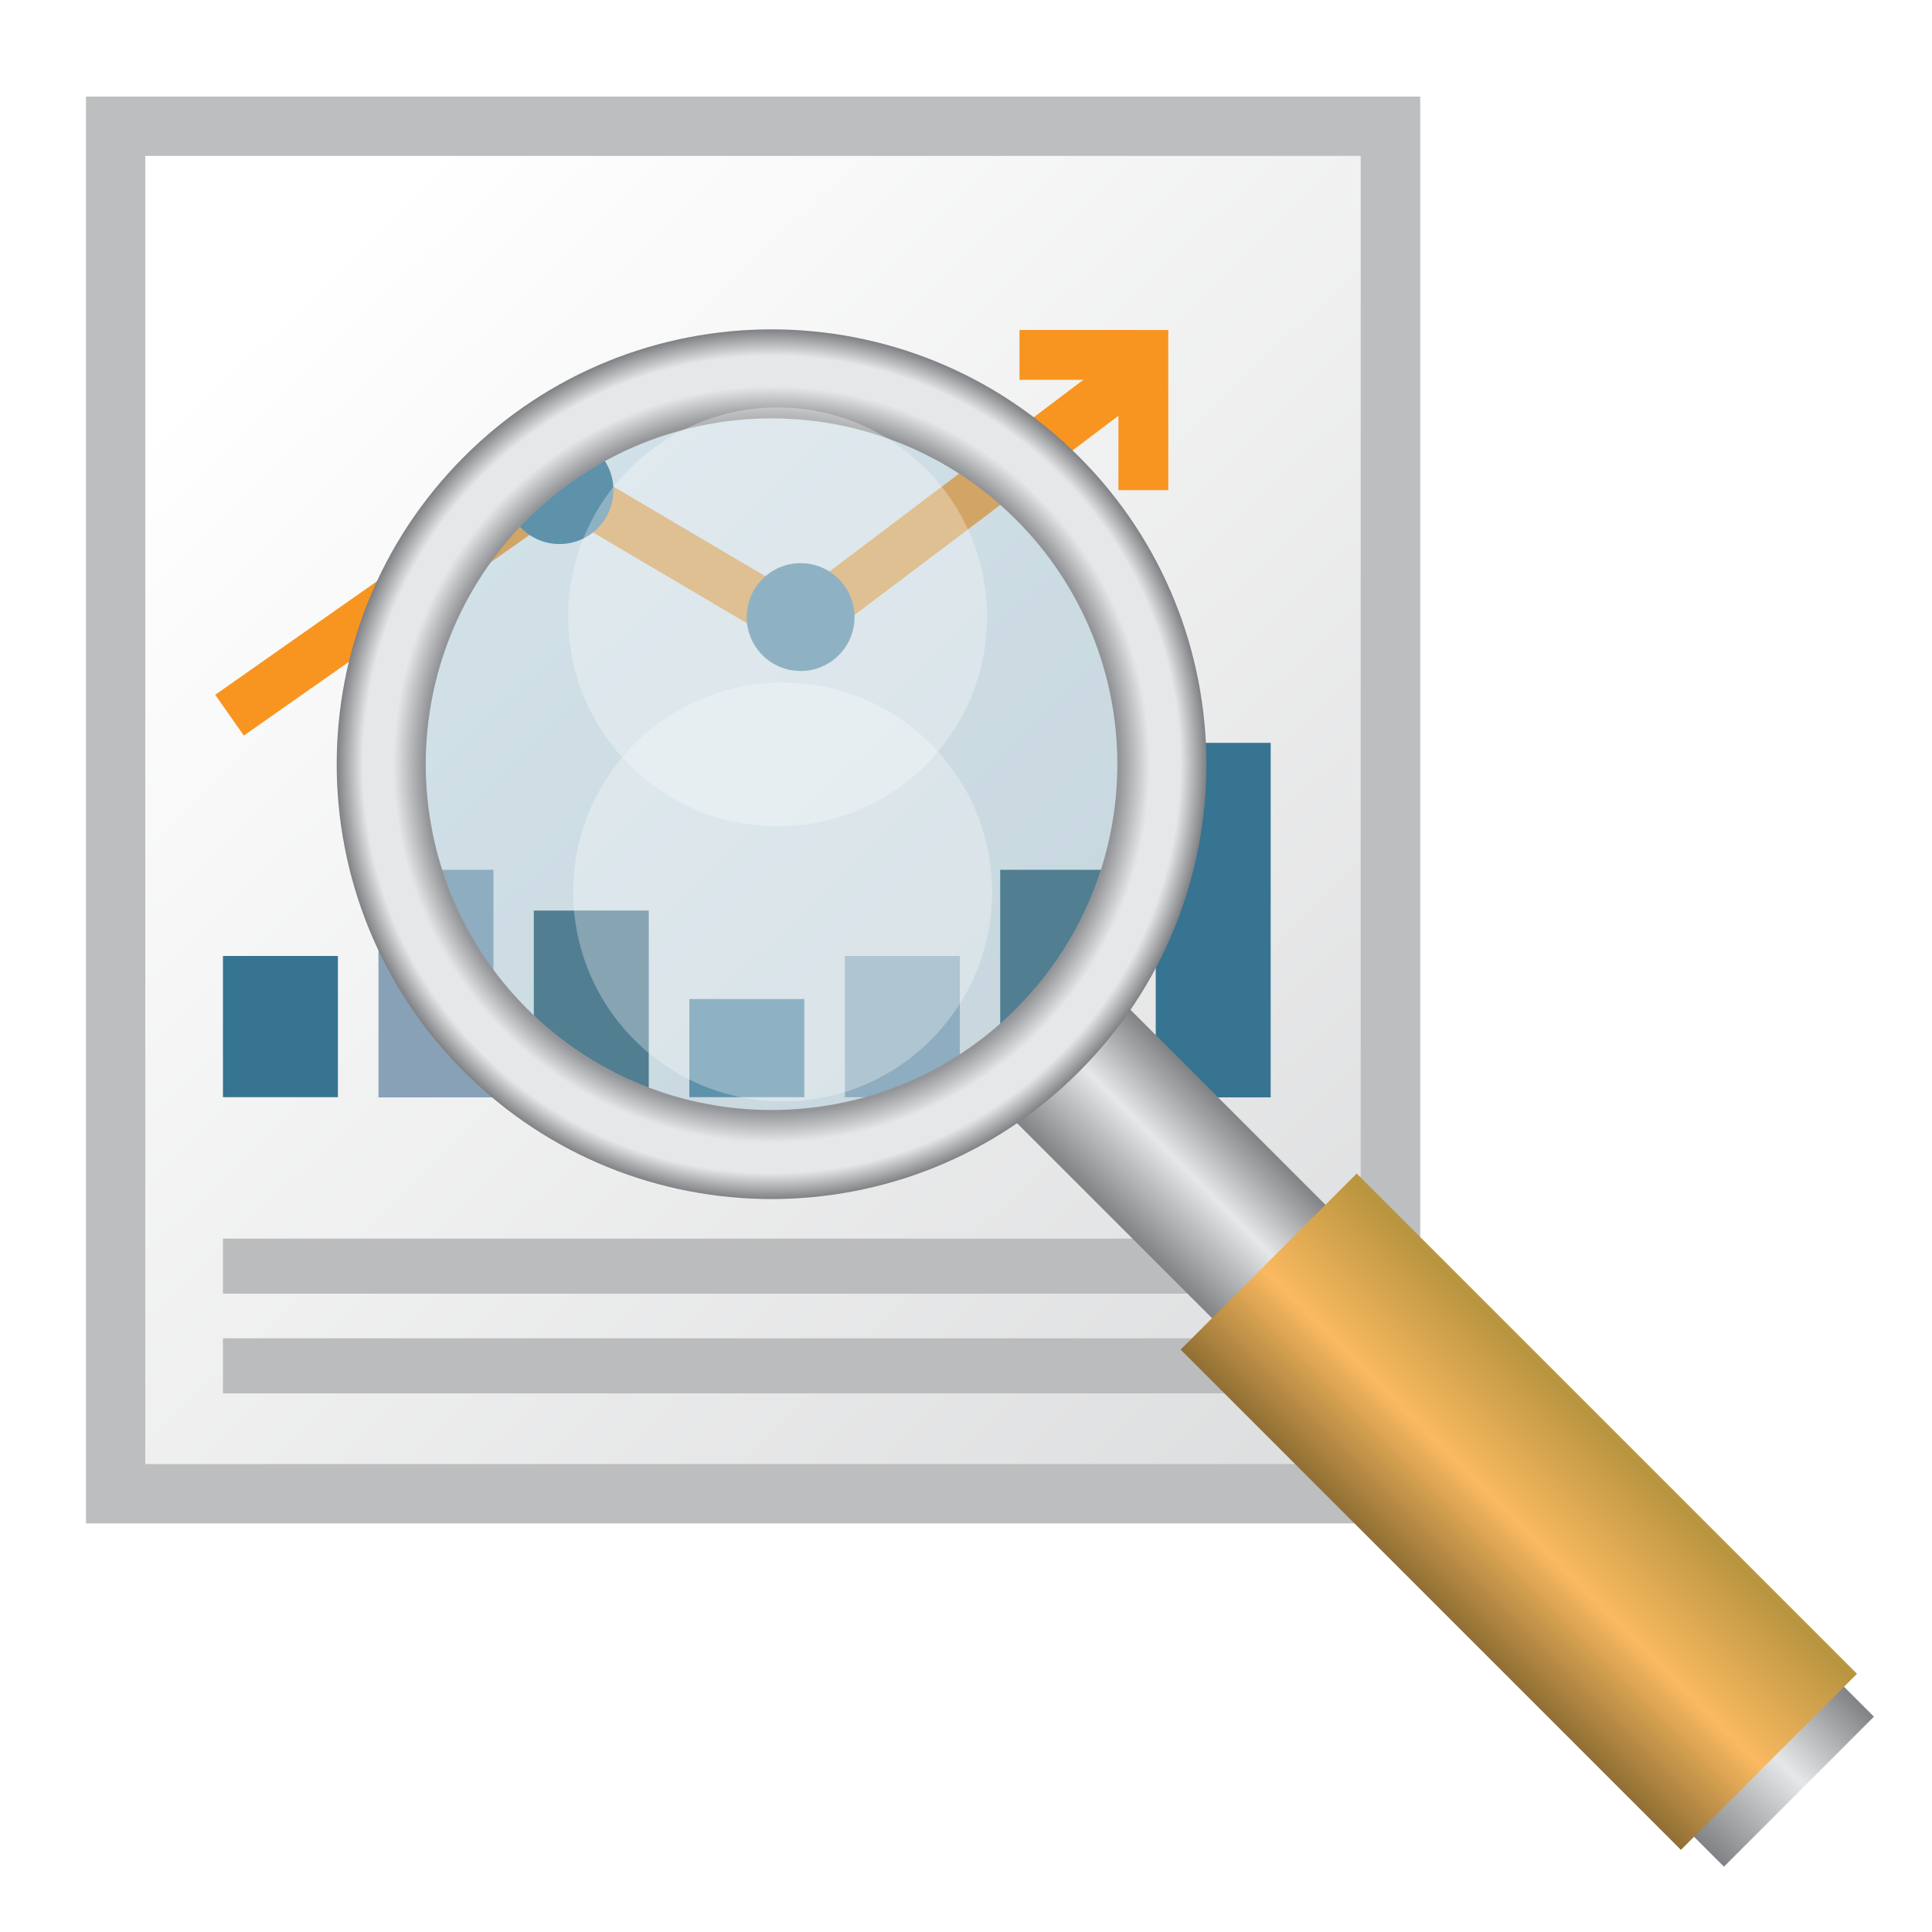
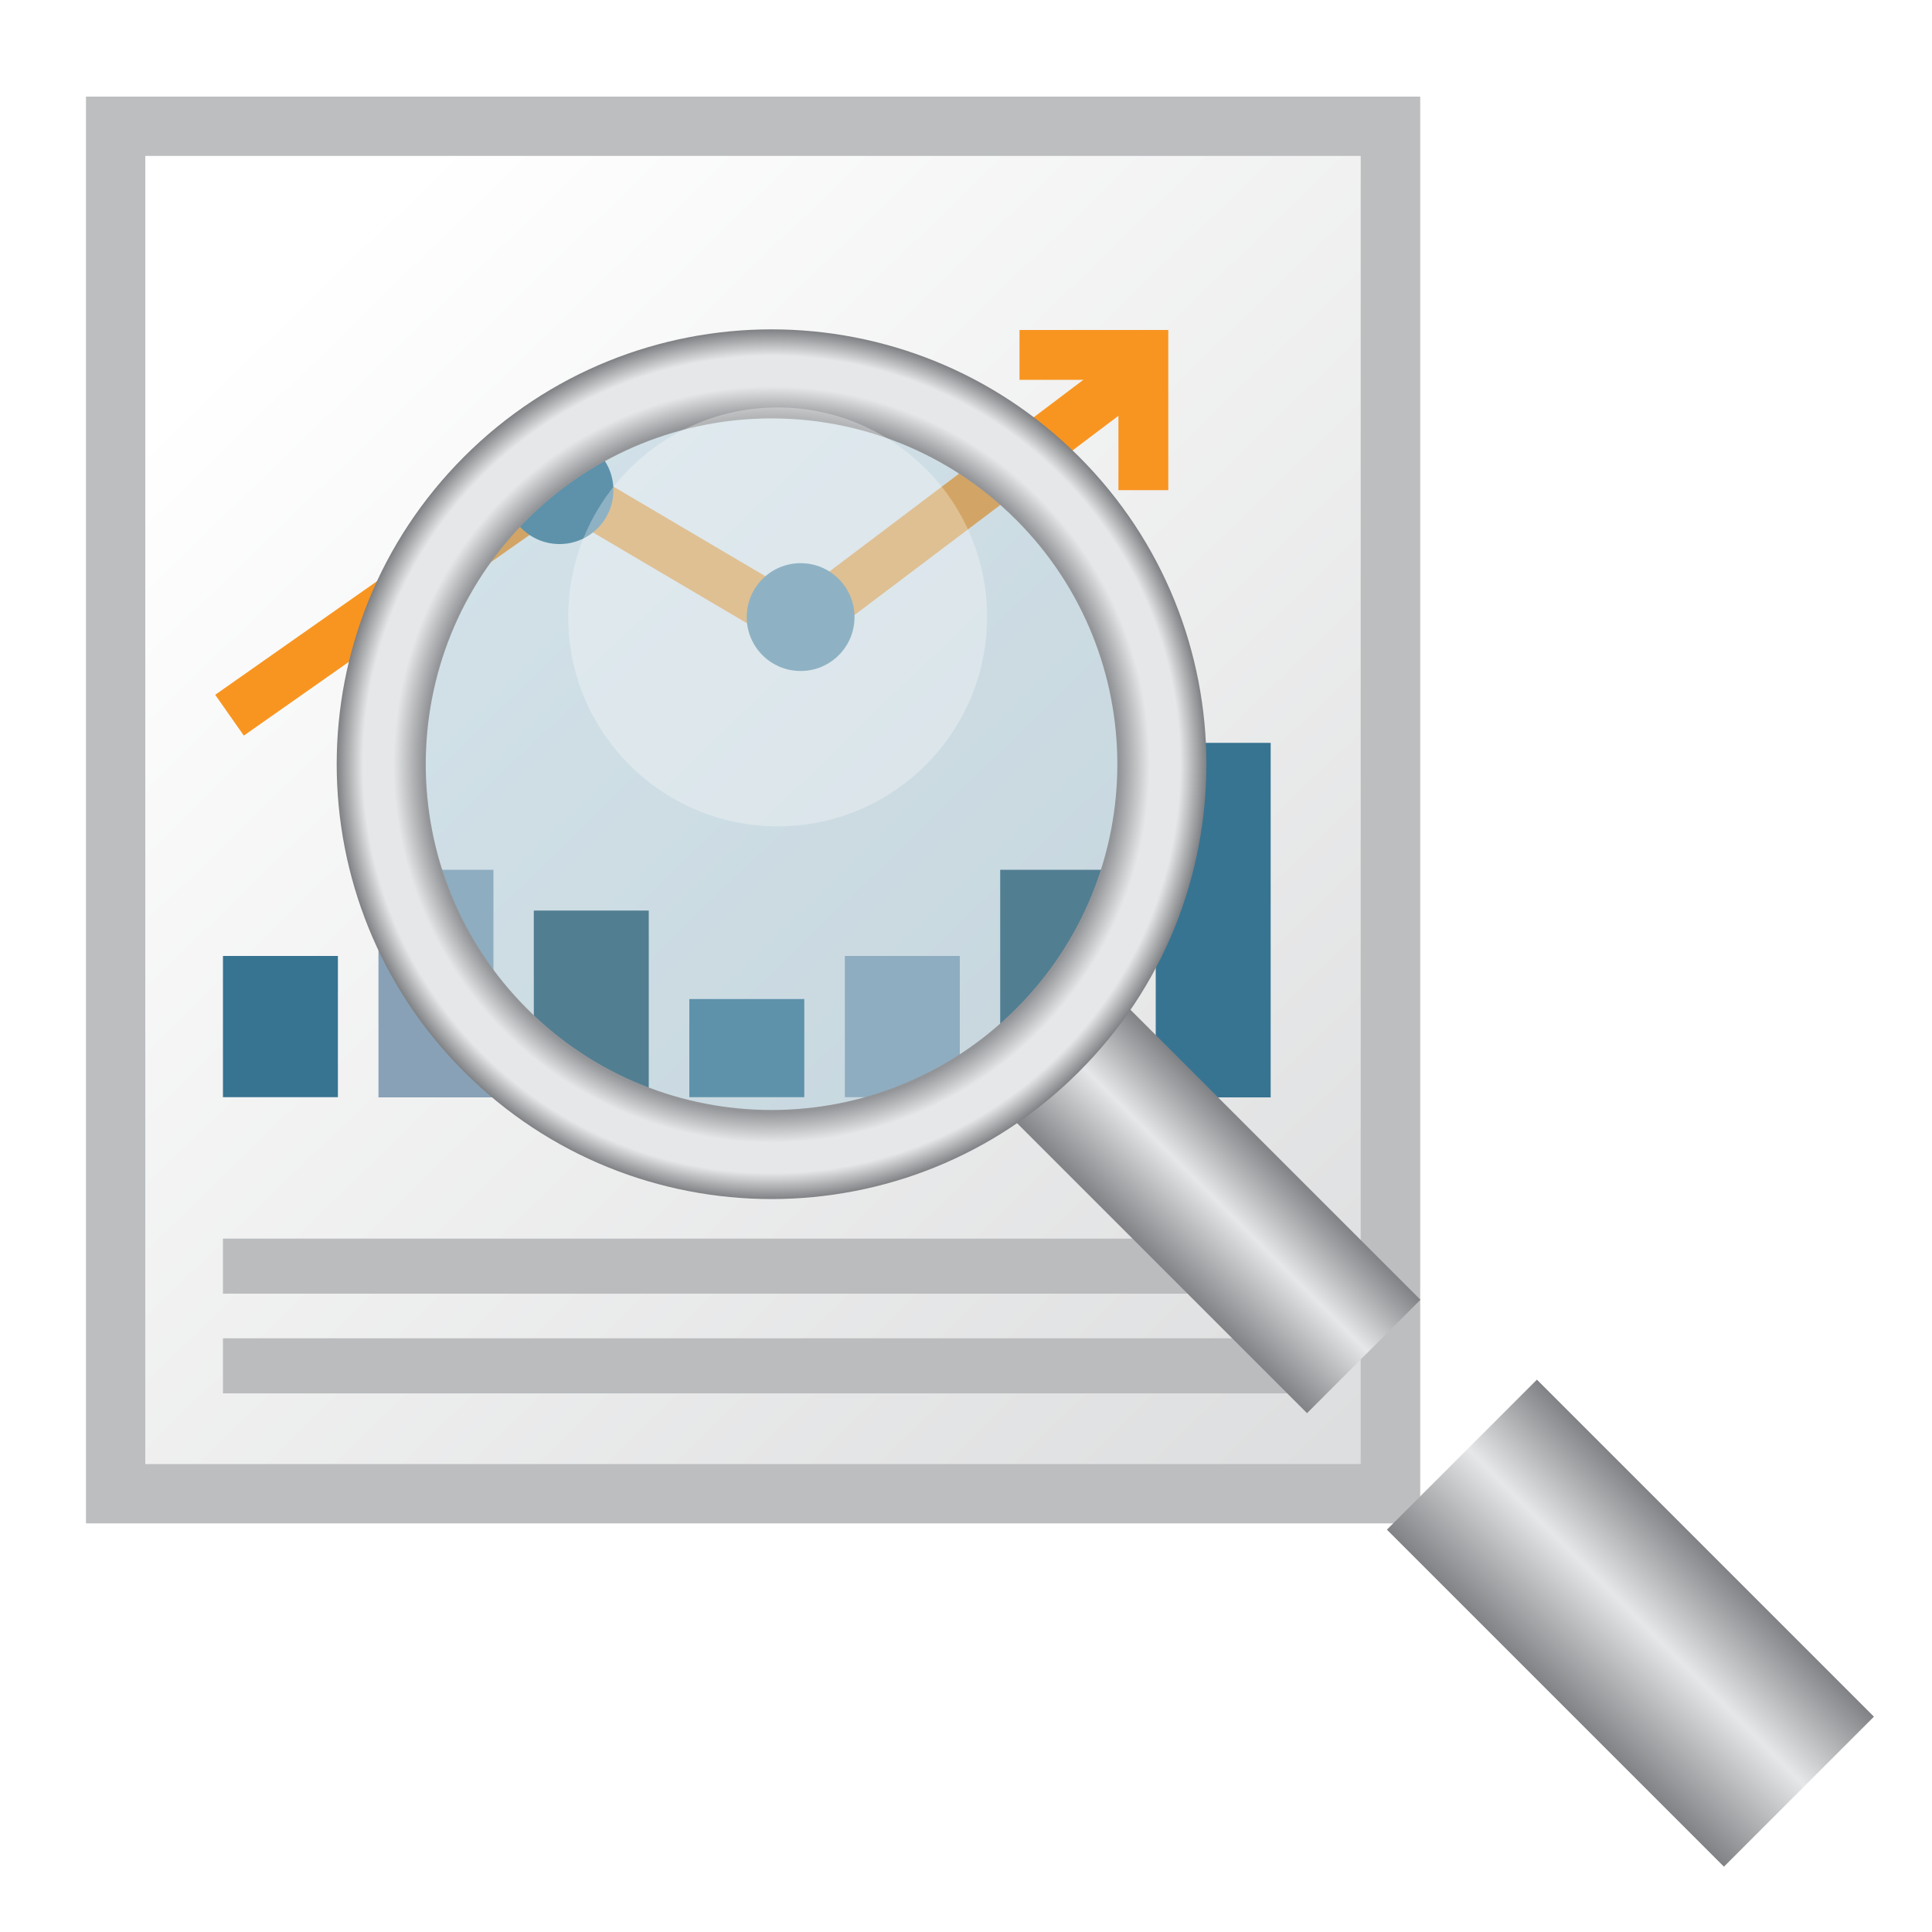
<svg xmlns="http://www.w3.org/2000/svg" xmlns:xlink="http://www.w3.org/1999/xlink" id="Layer_1" version="1.1" viewBox="0 0 100 100">
  <defs>
    <style>
      .st0 {
        fill: url(#linear-gradient2);
      }

      .st1 {
        fill: #88a1b6;
      }

      .st2 {
        filter: url(#outer-glow-2);
      }

      .st3 {
        fill: url(#linear-gradient1);
      }

      .st4 {
        fill: #235369;
      }

      .st5 {
        fill: url(#radial-gradient);
      }

      .st6 {
        fill: #fff;
        opacity: .3;
      }

      .st7 {
        filter: url(#outer-glow-1);
      }

      .st8 {
        fill: #babcbe;
      }

      .st9 {
        fill: #377492;
      }

      .st10 {
        fill: url(#linear-gradient3);
      }

      .st11 {
        fill: #9abecf;
        opacity: .4;
      }

      .st12 {
        fill: url(#linear-gradient);
      }

      .st13 {
        fill: #bcbec0;
      }

      .st14 {
        fill: #f89520;
      }
    </style>
    <filter id="outer-glow-1" x="4.45" y="5" width="69.06" height="73.85" filterUnits="userSpaceOnUse">
      <feOffset dx="0" dy="0" />
      <feGaussianBlur result="blur" stdDeviation=".5" />
      <feFlood flood-color="#231f20" flood-opacity=".5" />
      <feComposite in2="blur" operator="in" />
      <feComposite in="SourceGraphic" />
    </filter>
    <linearGradient id="linear-gradient" x1="3.6" y1="5.44" x2="71.8" y2="75.78" gradientUnits="userSpaceOnUse">
      <stop offset=".15" stop-color="#fff" />
      <stop offset="1" stop-color="#dcddde" />
    </linearGradient>
    <filter id="outer-glow-2" x="17.43" y="17.05" width="79.57" height="79.57" filterUnits="userSpaceOnUse">
      <feOffset dx="0" dy="0" />
      <feGaussianBlur result="blur1" stdDeviation=".62" />
      <feFlood flood-color="#231f20" flood-opacity=".5" />
      <feComposite in2="blur1" operator="in" />
      <feComposite in="SourceGraphic" />
    </filter>
    <linearGradient id="linear-gradient1" x1="313.37" y1="-460.31" x2="321.67" y2="-460.31" gradientTransform="translate(-255.66 521.8)" gradientUnits="userSpaceOnUse">
      <stop offset="0" stop-color="#808285" />
      <stop offset=".54" stop-color="#e6e7e8" />
      <stop offset="1" stop-color="#808285" />
    </linearGradient>
    <linearGradient id="linear-gradient2" x1="312.03" y1="-428.45" x2="323.01" y2="-428.45" gradientTransform="translate(-233.13 512.46)" xlink:href="#linear-gradient1" />
    <radialGradient id="radial-gradient" cx="317.52" cy="-491.32" fx="317.52" fy="-491.32" r="22.5" gradientTransform="translate(162.83 611.5) rotate(-45)" gradientUnits="userSpaceOnUse">
      <stop offset=".8" stop-color="#939598" />
      <stop offset=".87" stop-color="#e6e7e8" />
      <stop offset=".94" stop-color="#e6e7e8" />
      <stop offset="1" stop-color="#808285" />
    </radialGradient>
    <linearGradient id="linear-gradient3" x1="85.63" y1="-436.62" x2="104.21" y2="-436.62" gradientTransform="translate(12.77 514.86) scale(.69 1)" gradientUnits="userSpaceOnUse">
      <stop offset="0" stop-color="#8a6b32" />
      <stop offset=".49" stop-color="#fab960" />
      <stop offset="1" stop-color="#ba9540" />
    </linearGradient>
  </defs>
  <g class="st7">
    <rect class="st12" x="5.98" y="6.54" width="65.99" height="70.78" />
    <path class="st13" d="M73.51,78.85H4.45V5h69.06v73.85ZM7.52,75.78h62.91V8.07H7.52v67.7Z" />
  </g>
  <rect class="st9" x="11.54" y="49.48" width="5.95" height="7.31" />
  <rect class="st4" x="51.77" y="45.02" width="5.95" height="11.78" />
  <rect class="st1" x="43.73" y="49.48" width="5.95" height="7.31" />
  <rect class="st9" x="35.68" y="51.71" width="5.95" height="5.08" />
  <rect class="st4" x="27.63" y="47.13" width="5.95" height="9.67" />
  <rect class="st1" x="19.59" y="45.02" width="5.95" height="11.78" />
  <rect class="st9" x="59.82" y="38.45" width="5.95" height="18.35" />
  <rect class="st8" x="11.54" y="64.11" width="55.29" height="2.85" />
  <rect class="st8" x="11.54" y="69.27" width="55.29" height="2.85" />
  <g>
    <rect class="st14" x="9.99" y="29.73" width="20.86" height="2.58" transform="translate(-14.12 17.37) rotate(-35.07)" />
    <rect class="st14" x="34" y="21.41" width="2.58" height="14.71" transform="translate(-7.41 44.56) rotate(-59.47)" />
    <rect class="st14" x="38.44" y="24.68" width="22.83" height="2.58" transform="translate(-5.58 35.28) rotate(-37.05)" />
    <polygon class="st14" points="52.77 17.08 52.77 19.66 57.89 19.66 57.89 25.37 60.47 25.37 60.47 19.66 60.47 19.09 60.47 17.08 52.77 17.08" />
    <circle class="st9" cx="28.96" cy="25.37" r="2.79" />
    <circle class="st9" cx="41.44" cy="31.94" r="2.79" />
  </g>
  <g class="st2">
    <rect class="st3" x="57.72" y="49.15" width="8.3" height="24.67" transform="translate(-25.36 61.76) rotate(-45)" />
    <rect class="st0" x="78.9" y="71.68" width="10.98" height="24.67" transform="translate(-34.69 84.28) rotate(-45)" />
    <circle class="st11" cx="40.28" cy="39.3" r="19.42" />
-     <path class="st5" d="M24.02,23.64c-8.79,8.79-8.79,23.04,0,31.83,8.79,8.79,23.04,8.79,31.83,0,8.79-8.79,8.79-23.04,0-31.83-8.79-8.79-23.04-8.79-31.83,0ZM52.59,52.21c-6.99,6.99-18.32,6.99-25.31,0-6.99-6.99-6.99-18.32,0-25.31,6.99-6.99,18.32-6.99,25.31,0,6.99,6.99,6.99,18.32,0,25.31Z" />
-     <rect class="st10" x="72.17" y="59.93" width="12.89" height="36.62" transform="translate(-32.3 78.51) rotate(-45)" />
+     <path class="st5" d="M24.02,23.64c-8.79,8.79-8.79,23.04,0,31.83,8.79,8.79,23.04,8.79,31.83,0,8.79-8.79,8.79-23.04,0-31.83-8.79-8.79-23.04-8.79-31.83,0ZM52.59,52.21c-6.99,6.99-18.32,6.99-25.31,0-6.99-6.99-6.99-18.32,0-25.31,6.99-6.99,18.32-6.99,25.31,0,6.99,6.99,6.99,18.32,0,25.31" />
    <circle class="st6" cx="40.25" cy="31.93" r="10.84" />
-     <circle class="st6" cx="40.51" cy="46.17" r="10.84" />
  </g>
</svg>